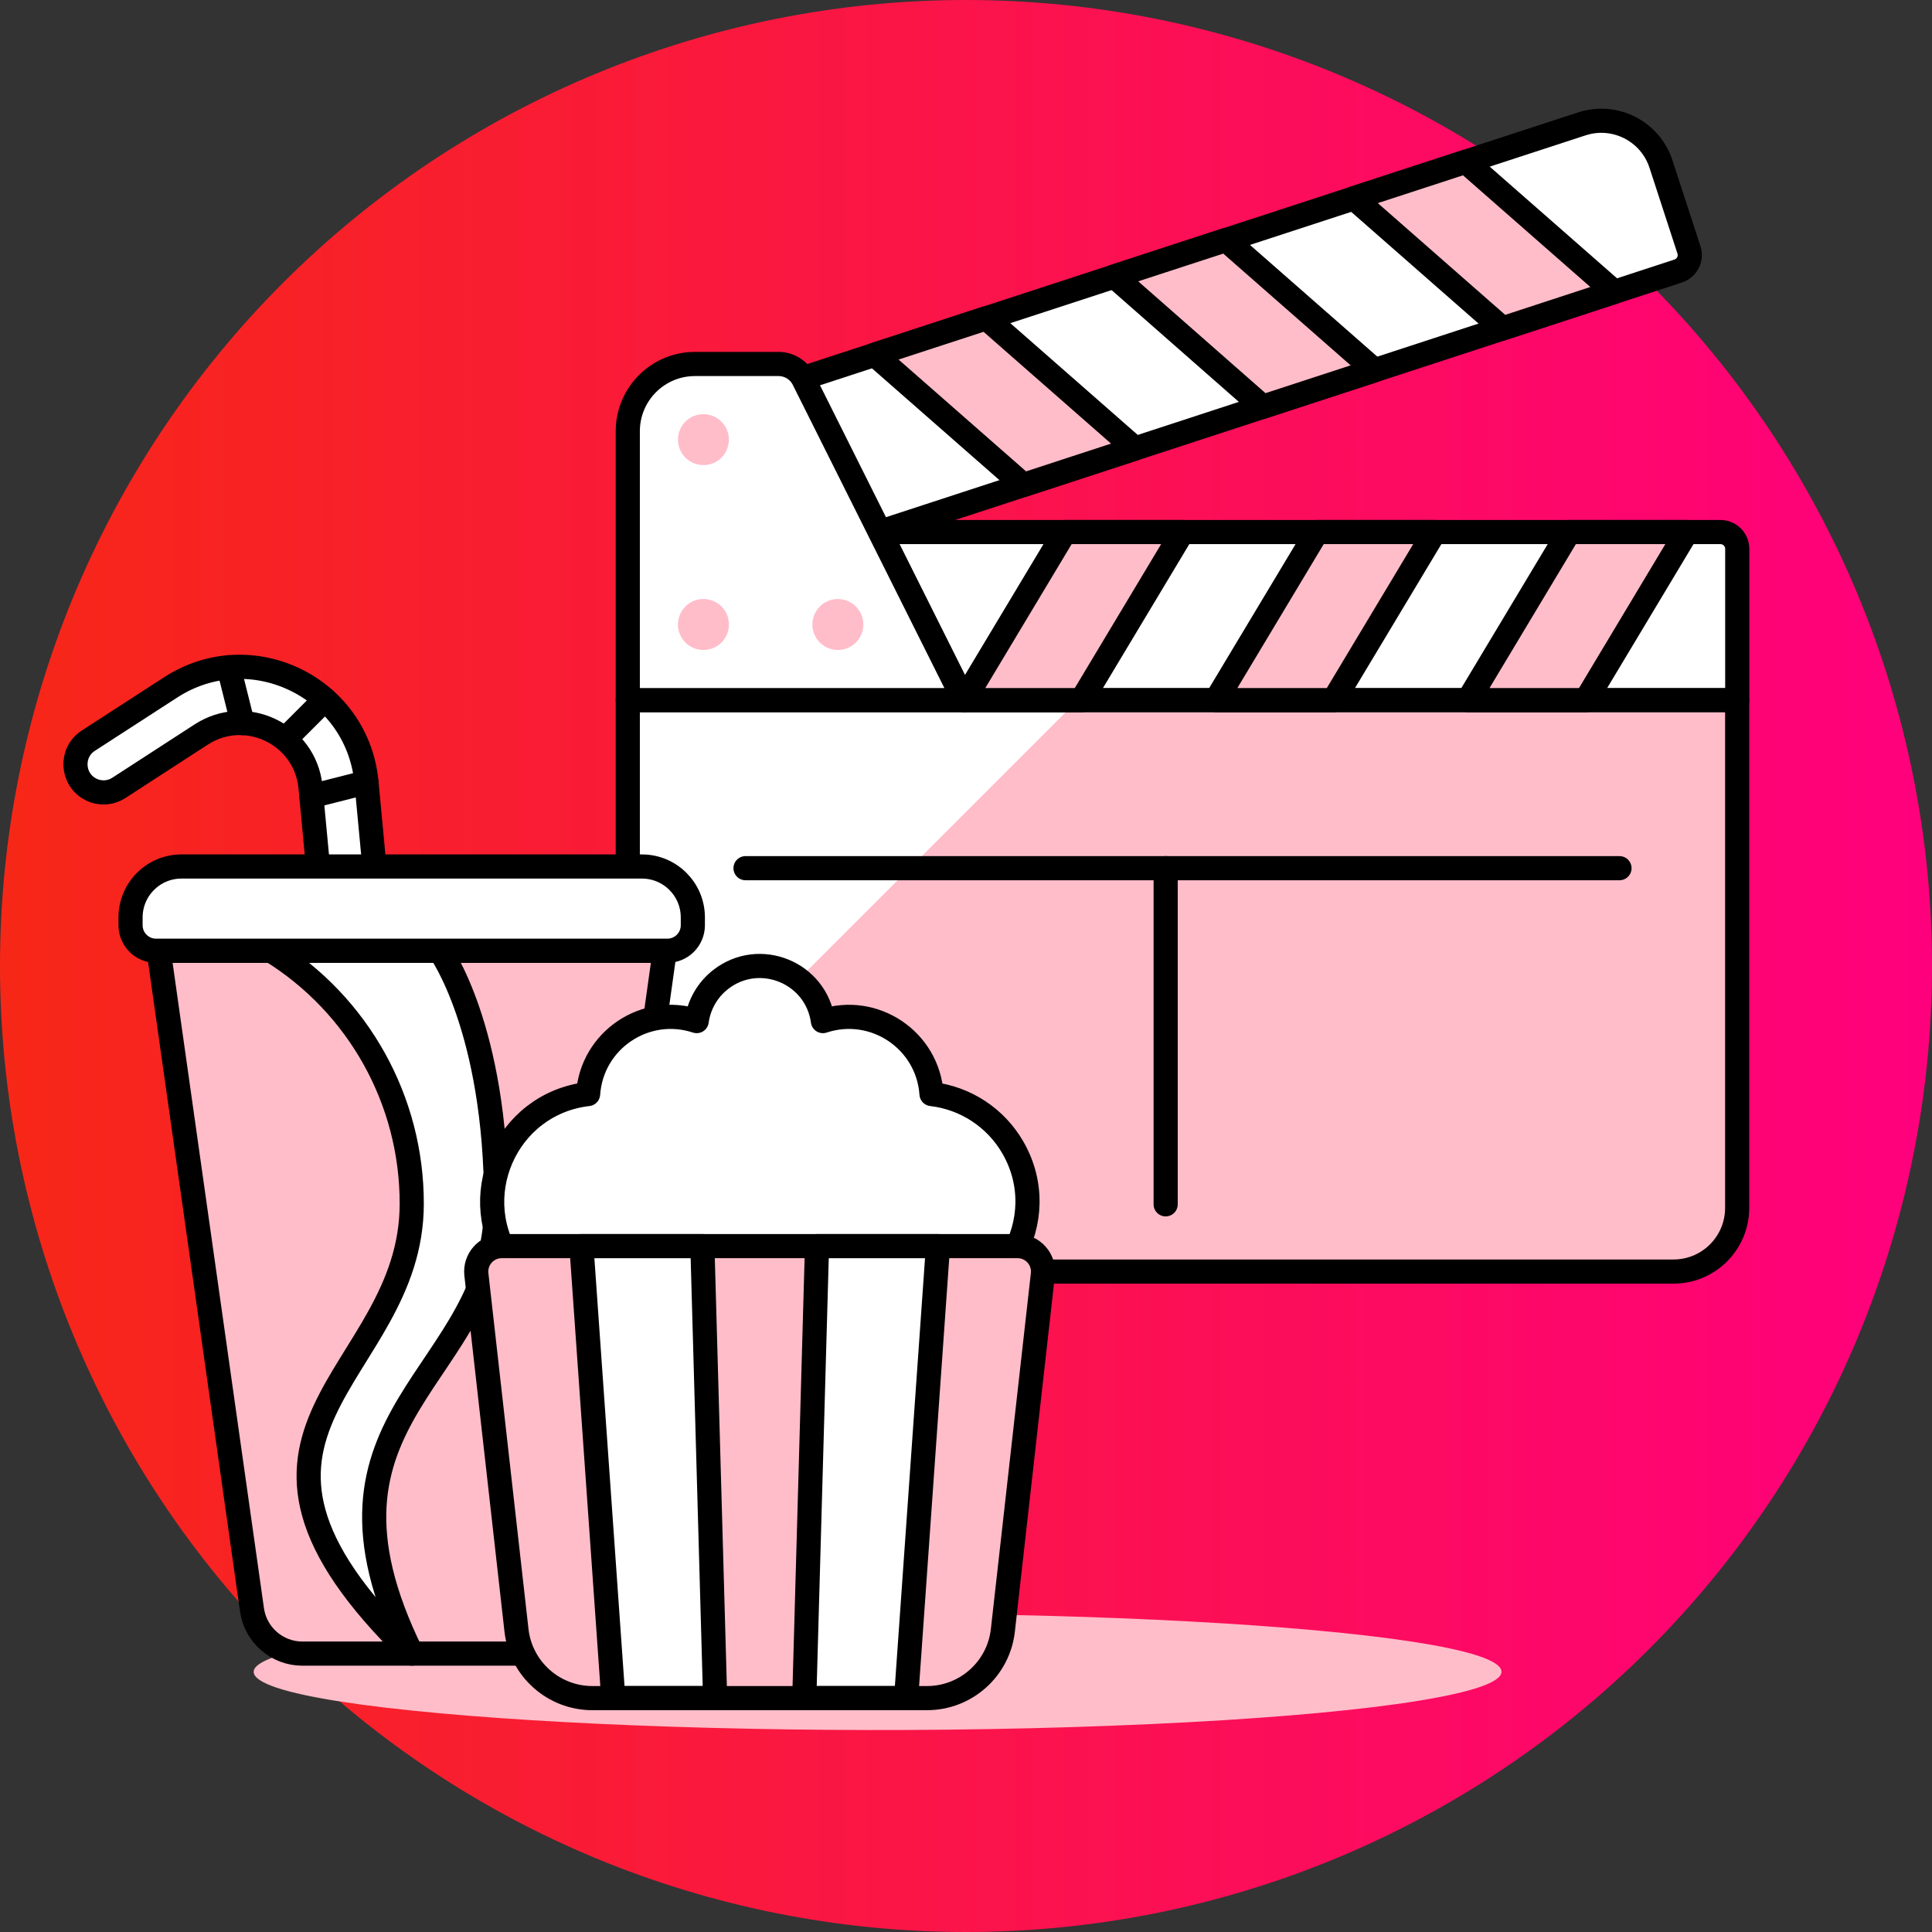
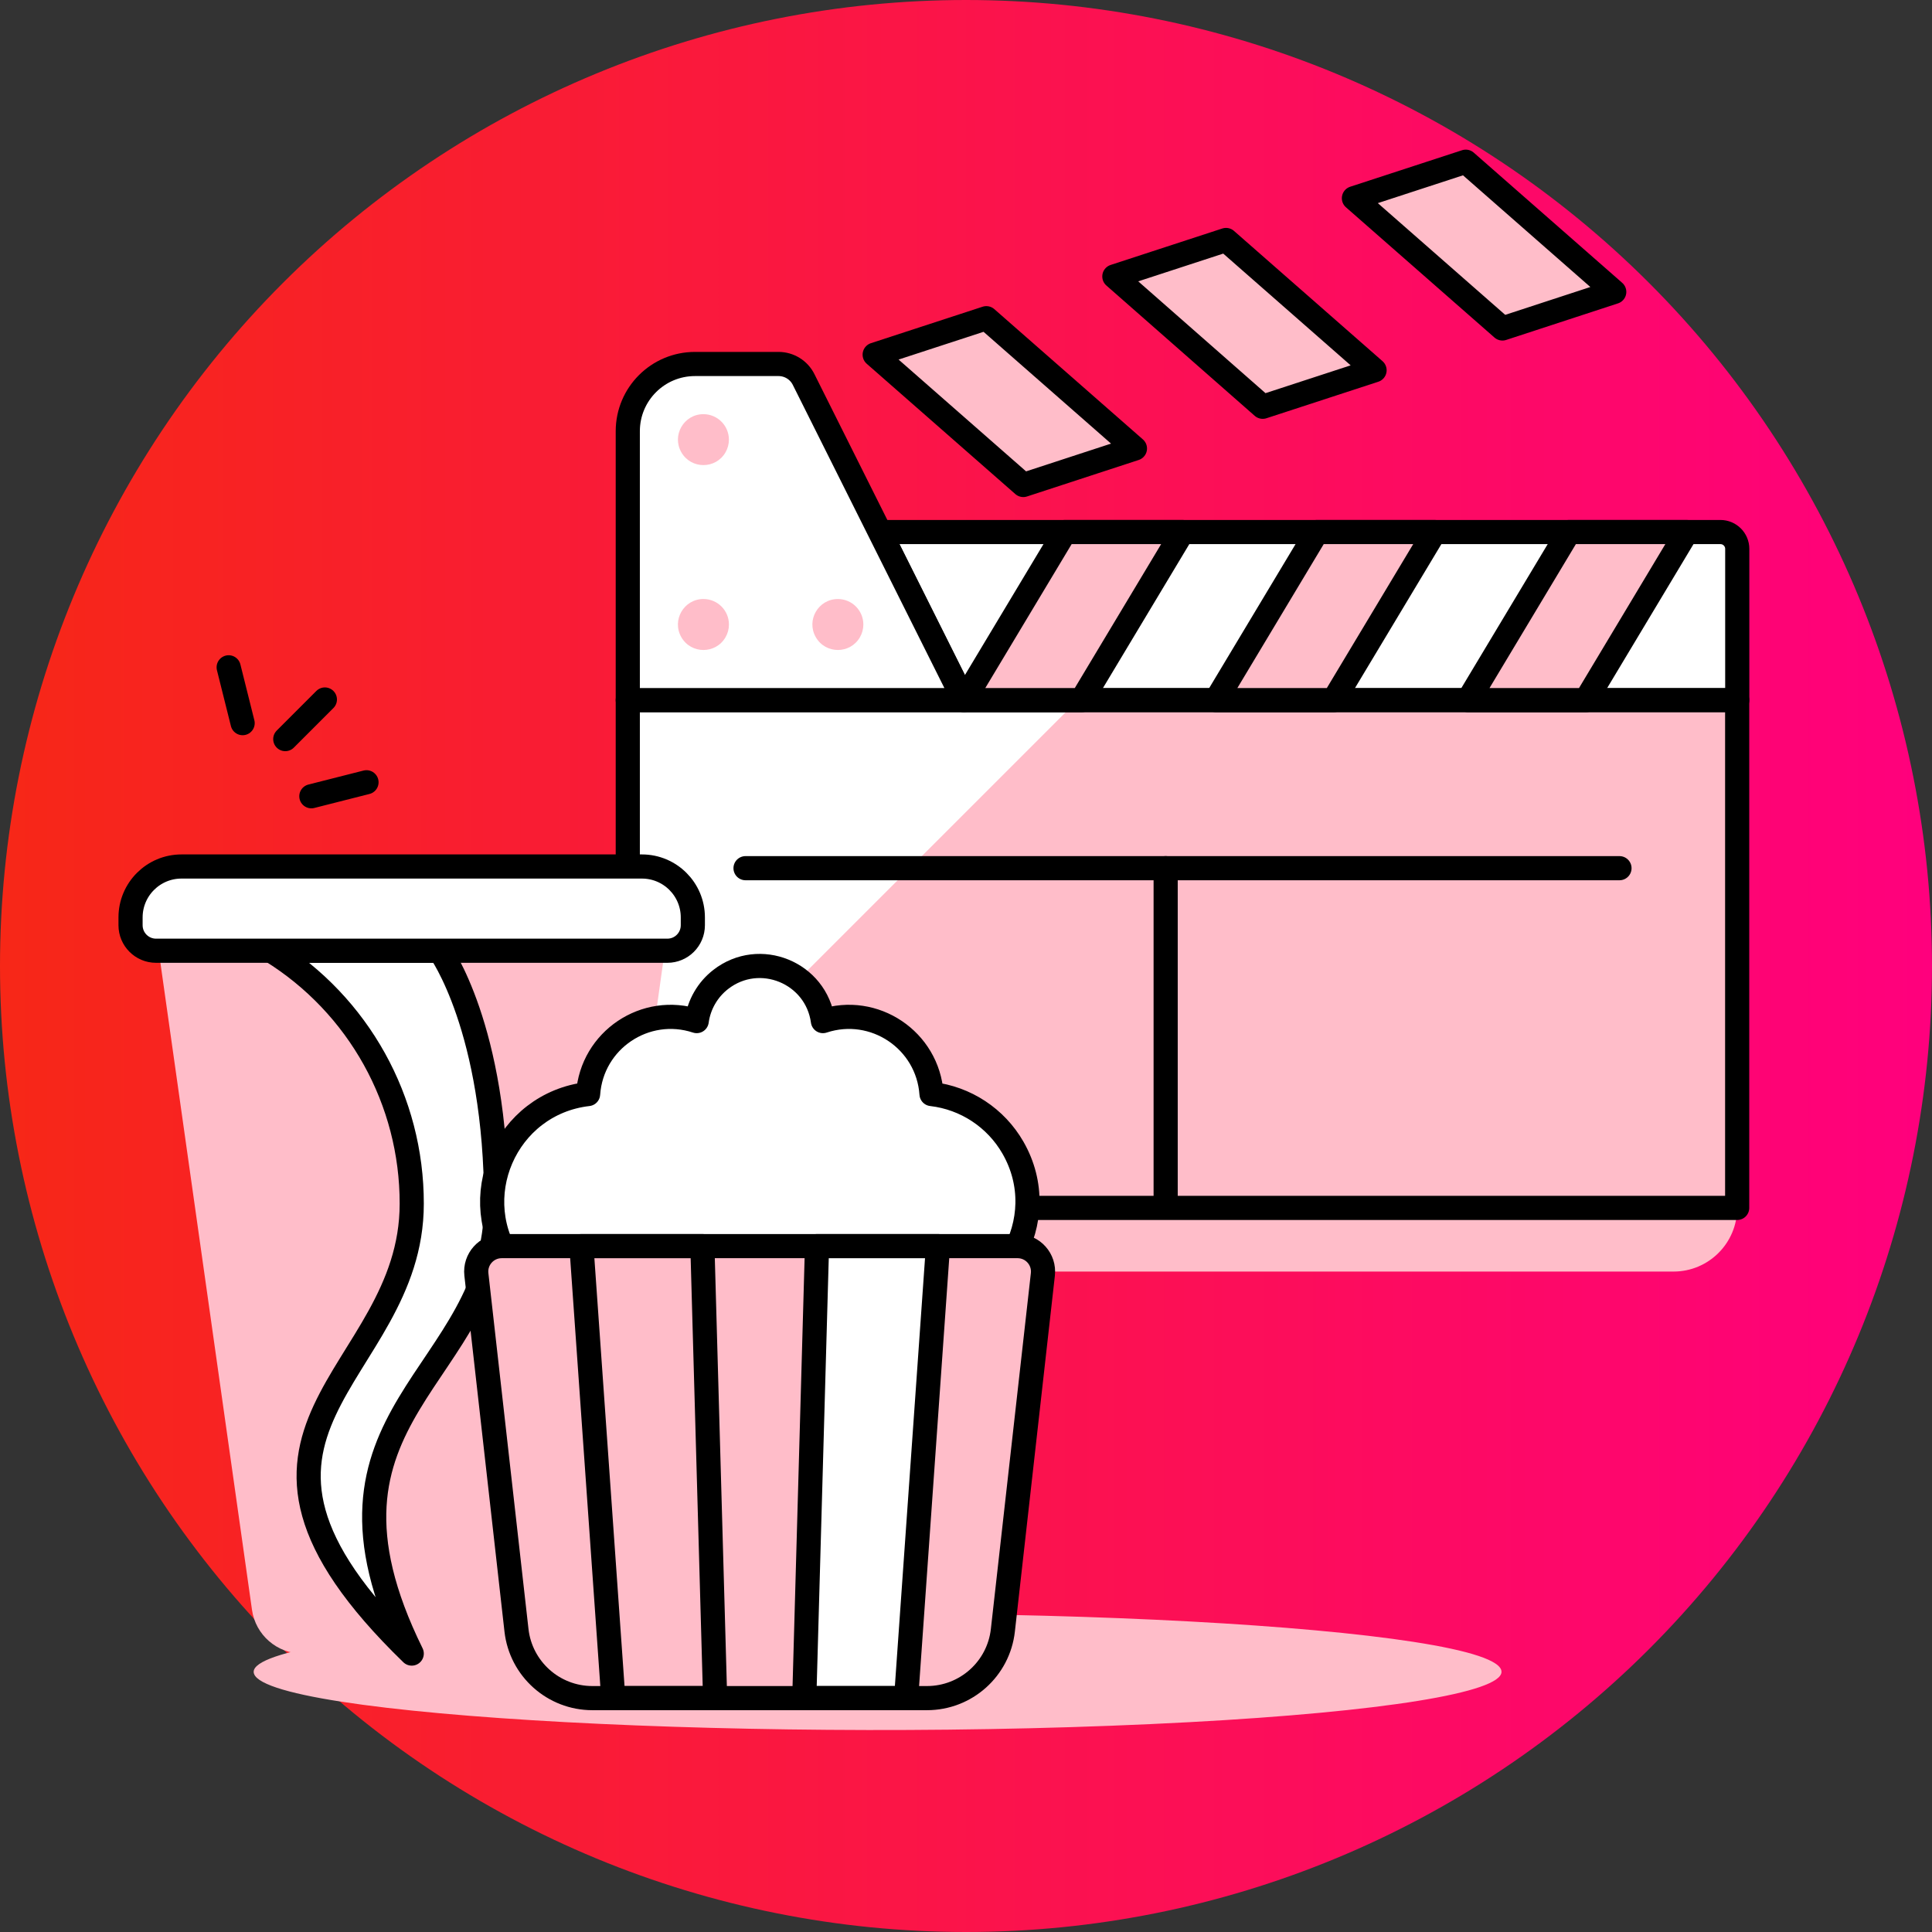
<svg xmlns="http://www.w3.org/2000/svg" width="70" height="70" viewBox="0 0 70 70" fill="none">
  <rect x="0" y="0" width="70" height="70" fill="#333333" stroke="none" />
  <g clip-path="url(#clip0_2531_24508)">
    <path d="M0 35C0 44.283 3.687 53.185 10.251 59.749C16.815 66.312 25.717 70 35 70C44.283 70 53.185 66.312 59.749 59.749C66.312 53.185 70 44.283 70 35C70 25.717 66.312 16.815 59.749 10.251C53.185 3.687 44.283 0 35 0C25.717 0 16.815 3.687 10.251 10.251C3.687 16.815 0 25.717 0 35Z" fill="url(#paint0_linear_2531_24508)" />
-     <path d="M57.313 4.488C58.507 4.098 59.79 4.75 60.18 5.943L61.193 9.051C61.298 9.371 61.124 9.715 60.804 9.82L30.032 19.875L27.012 14.38L57.313 4.488Z" fill="white" stroke="black" stroke-width="0.875" stroke-linecap="round" stroke-linejoin="round" />
    <path d="M35.737 11.529L31.691 12.85L37.076 17.572L41.121 16.25L35.737 11.529Z" fill="#FFBDC9" stroke="black" stroke-width="0.875" stroke-linecap="round" stroke-linejoin="round" />
    <path d="M44.421 8.695L40.375 10.016L45.75 14.738L49.803 13.415L44.421 8.695Z" fill="#FFBDC9" stroke="black" stroke-width="0.875" stroke-linecap="round" stroke-linejoin="round" />
    <path d="M53.108 5.859L49.055 7.182L54.436 11.901L58.487 10.576L53.108 5.859Z" fill="#FFBDC9" stroke="black" stroke-width="0.875" stroke-linecap="round" stroke-linejoin="round" />
    <path d="M62.941 43.765C62.941 45.038 61.908 46.071 60.635 46.071H25.053C23.779 46.071 22.746 45.039 22.746 43.765V25.366H62.941V43.765Z" fill="#FFBDC9" />
    <path d="M22.746 41.671L39.051 25.366H22.746V41.671Z" fill="white" />
-     <path d="M62.941 43.765C62.941 45.038 61.908 46.071 60.635 46.071H25.053C23.779 46.071 22.746 45.039 22.746 43.765V25.366H62.941V43.765Z" stroke="black" stroke-width="0.875" stroke-linecap="round" stroke-linejoin="round" />
+     <path d="M62.941 43.765H25.053C23.779 46.071 22.746 45.039 22.746 43.765V25.366H62.941V43.765Z" stroke="black" stroke-width="0.875" stroke-linecap="round" stroke-linejoin="round" />
    <path d="M31.883 19.277L34.926 25.364H62.944V19.886C62.944 19.55 62.671 19.277 62.335 19.277H31.883Z" fill="white" stroke="black" stroke-width="0.875" stroke-linecap="round" stroke-linejoin="round" />
    <path d="M34.925 25.367H22.746V15.623C22.746 14.278 23.836 13.188 25.181 13.188H28.208C28.592 13.188 28.944 13.405 29.116 13.749L34.925 25.367Z" fill="white" stroke="black" stroke-width="0.875" stroke-linecap="round" stroke-linejoin="round" />
    <path d="M27.012 31.456H58.677" stroke="black" stroke-width="0.875" stroke-linecap="round" stroke-linejoin="round" />
    <path d="M42.234 31.456V43.635" stroke="black" stroke-width="0.875" stroke-linecap="round" stroke-linejoin="round" />
    <path d="M38.58 19.277H42.843L39.189 25.367H34.926L38.58 19.277Z" fill="#FFBDC9" stroke="black" stroke-width="0.875" stroke-linecap="round" stroke-linejoin="round" />
    <path d="M47.713 19.277H51.976L48.321 25.367H44.059L47.713 19.277Z" fill="#FFBDC9" stroke="black" stroke-width="0.875" stroke-linecap="round" stroke-linejoin="round" />
    <path d="M56.849 19.277H61.111L57.458 25.367H53.195L56.849 19.277Z" fill="#FFBDC9" stroke="black" stroke-width="0.875" stroke-linecap="round" stroke-linejoin="round" />
    <path d="M25.488 21.703C24.777 21.703 24.332 22.472 24.687 23.088C25.042 23.704 25.931 23.705 26.287 23.089C26.369 22.948 26.411 22.788 26.411 22.625C26.41 22.116 25.997 21.704 25.488 21.703Z" fill="#FFBDC9" />
    <path d="M25.487 15.006C24.776 15.006 24.332 15.775 24.688 16.39C25.043 17.005 25.931 17.005 26.286 16.39C26.367 16.25 26.41 16.09 26.41 15.928C26.408 15.419 25.996 15.007 25.487 15.006Z" fill="#FFBDC9" />
    <path d="M30.358 21.704C29.647 21.704 29.203 22.473 29.559 23.088C29.914 23.704 30.802 23.704 31.157 23.088C31.238 22.948 31.281 22.788 31.281 22.625C31.279 22.116 30.867 21.704 30.358 21.704Z" fill="#FFBDC9" />
    <path d="M9.191 60.573C9.191 62.194 28.029 63.208 43.099 62.397C50.093 62.021 54.402 61.325 54.402 60.573C54.402 58.951 35.564 57.937 20.494 58.748C13.5 59.125 9.191 59.82 9.191 60.573Z" fill="#FFBDC9" />
-     <path d="M12.904 38.498C13.005 38.52 13.109 38.526 13.213 38.517C13.773 38.463 14.184 37.965 14.131 37.404L13.271 28.275C12.9 24.864 9.066 23.04 6.186 24.904L3.199 26.837C2.541 27.263 2.591 28.242 3.29 28.599C3.614 28.764 4.002 28.744 4.307 28.546L7.29 26.613C8.895 25.572 11.034 26.585 11.247 28.485L12.104 37.598C12.146 38.04 12.469 38.405 12.904 38.498Z" fill="white" stroke="black" stroke-width="0.875" stroke-linecap="round" stroke-linejoin="round" />
    <path d="M13.279 28.343L11.281 28.85" stroke="black" stroke-width="0.875" stroke-linecap="round" stroke-linejoin="round" />
    <path d="M11.771 25.344L10.336 26.779" stroke="black" stroke-width="0.875" stroke-linecap="round" stroke-linejoin="round" />
    <path d="M8.285 24.178L8.791 26.201" stroke="black" stroke-width="0.875" stroke-linecap="round" stroke-linejoin="round" />
    <path d="M9.13 58.327C9.259 59.237 10.037 59.913 10.956 59.914H20.52L24.085 34.448H5.75L9.13 58.327Z" fill="#FFBDC9" />
-     <path d="M9.13 58.327C9.259 59.237 10.037 59.913 10.956 59.914H20.52L24.085 34.448H5.75L9.13 58.327Z" stroke="black" stroke-width="0.875" stroke-linecap="round" stroke-linejoin="round" />
    <path d="M14.918 59.912C6.514 51.763 14.918 49.98 14.918 43.614C14.924 39.882 12.997 36.412 9.824 34.446H15.936C15.936 34.446 17.977 37.248 17.977 43.614C17.977 49.98 10.588 51.126 14.918 59.912Z" fill="white" stroke="black" stroke-width="0.875" stroke-linecap="round" stroke-linejoin="round" />
    <path d="M24.18 34.447H5.651C5.143 34.446 4.731 34.033 4.73 33.525V33.237C4.732 32.219 5.558 31.395 6.575 31.395H23.258C24.277 31.395 25.103 32.221 25.103 33.24V33.525C25.102 34.034 24.69 34.447 24.18 34.447Z" fill="white" stroke="black" stroke-width="0.875" stroke-linecap="round" stroke-linejoin="round" />
    <path d="M33.294 47.456C36.313 47.461 38.205 44.197 36.7 41.58C36.08 40.502 34.986 39.782 33.751 39.639C33.616 37.685 31.676 36.382 29.816 36.996C29.575 35.236 27.519 34.397 26.115 35.486C25.638 35.856 25.325 36.398 25.243 36.996C23.383 36.382 21.443 37.685 21.308 39.639C18.31 39.985 16.81 43.448 18.609 45.872C19.35 46.87 20.521 47.458 21.765 47.456H33.294Z" fill="white" />
    <path d="M33.294 47.456C36.313 47.461 38.205 44.197 36.7 41.58C36.08 40.502 34.986 39.782 33.751 39.639C33.616 37.685 31.676 36.382 29.816 36.996C29.575 35.236 27.519 34.397 26.115 35.486C25.638 35.856 25.325 36.398 25.243 36.996C23.383 36.382 21.443 37.685 21.308 39.639C18.31 39.985 16.81 43.448 18.609 45.872C19.35 46.87 20.521 47.458 21.765 47.456H33.294Z" stroke="black" stroke-width="0.875" stroke-linecap="round" stroke-linejoin="round" />
    <path d="M36.336 59.068C36.179 60.468 34.995 61.526 33.586 61.526H21.463C20.055 61.526 18.871 60.468 18.713 59.068L17.26 46.175C17.198 45.628 17.627 45.149 18.177 45.149H36.872C37.421 45.151 37.847 45.629 37.785 46.175L36.336 59.068Z" fill="#FFBDC9" />
-     <path d="M25.449 45.149L25.91 61.526H22.22L21.066 45.149H25.449Z" fill="white" />
    <path d="M29.602 45.149L29.141 61.526H32.831L33.985 45.149H29.602Z" fill="white" />
    <path d="M36.336 59.068C36.179 60.468 34.995 61.526 33.586 61.526H21.463C20.055 61.526 18.871 60.468 18.713 59.068L17.26 46.175C17.198 45.628 17.627 45.149 18.177 45.149H36.872C37.421 45.151 37.847 45.629 37.785 46.175L36.336 59.068Z" stroke="black" stroke-width="0.875" stroke-linecap="round" stroke-linejoin="round" />
    <path d="M25.449 45.149L25.91 61.526H22.22L21.066 45.149H25.449Z" stroke="black" stroke-width="0.875" stroke-linecap="round" stroke-linejoin="round" />
    <path d="M29.602 45.149L29.141 61.526H32.831L33.985 45.149H29.602Z" stroke="black" stroke-width="0.875" stroke-linecap="round" stroke-linejoin="round" />
  </g>
  <defs>
    <linearGradient id="paint0_linear_2531_24508" x1="0" y1="35" x2="70" y2="35" gradientUnits="userSpaceOnUse">
      <stop stop-color="#F72717" />
      <stop offset="1" stop-color="#FF007D" />
    </linearGradient>
    <clipPath id="clip0_2531_24508">
      <rect width="70" height="70" fill="white" />
    </clipPath>
  </defs>
</svg>